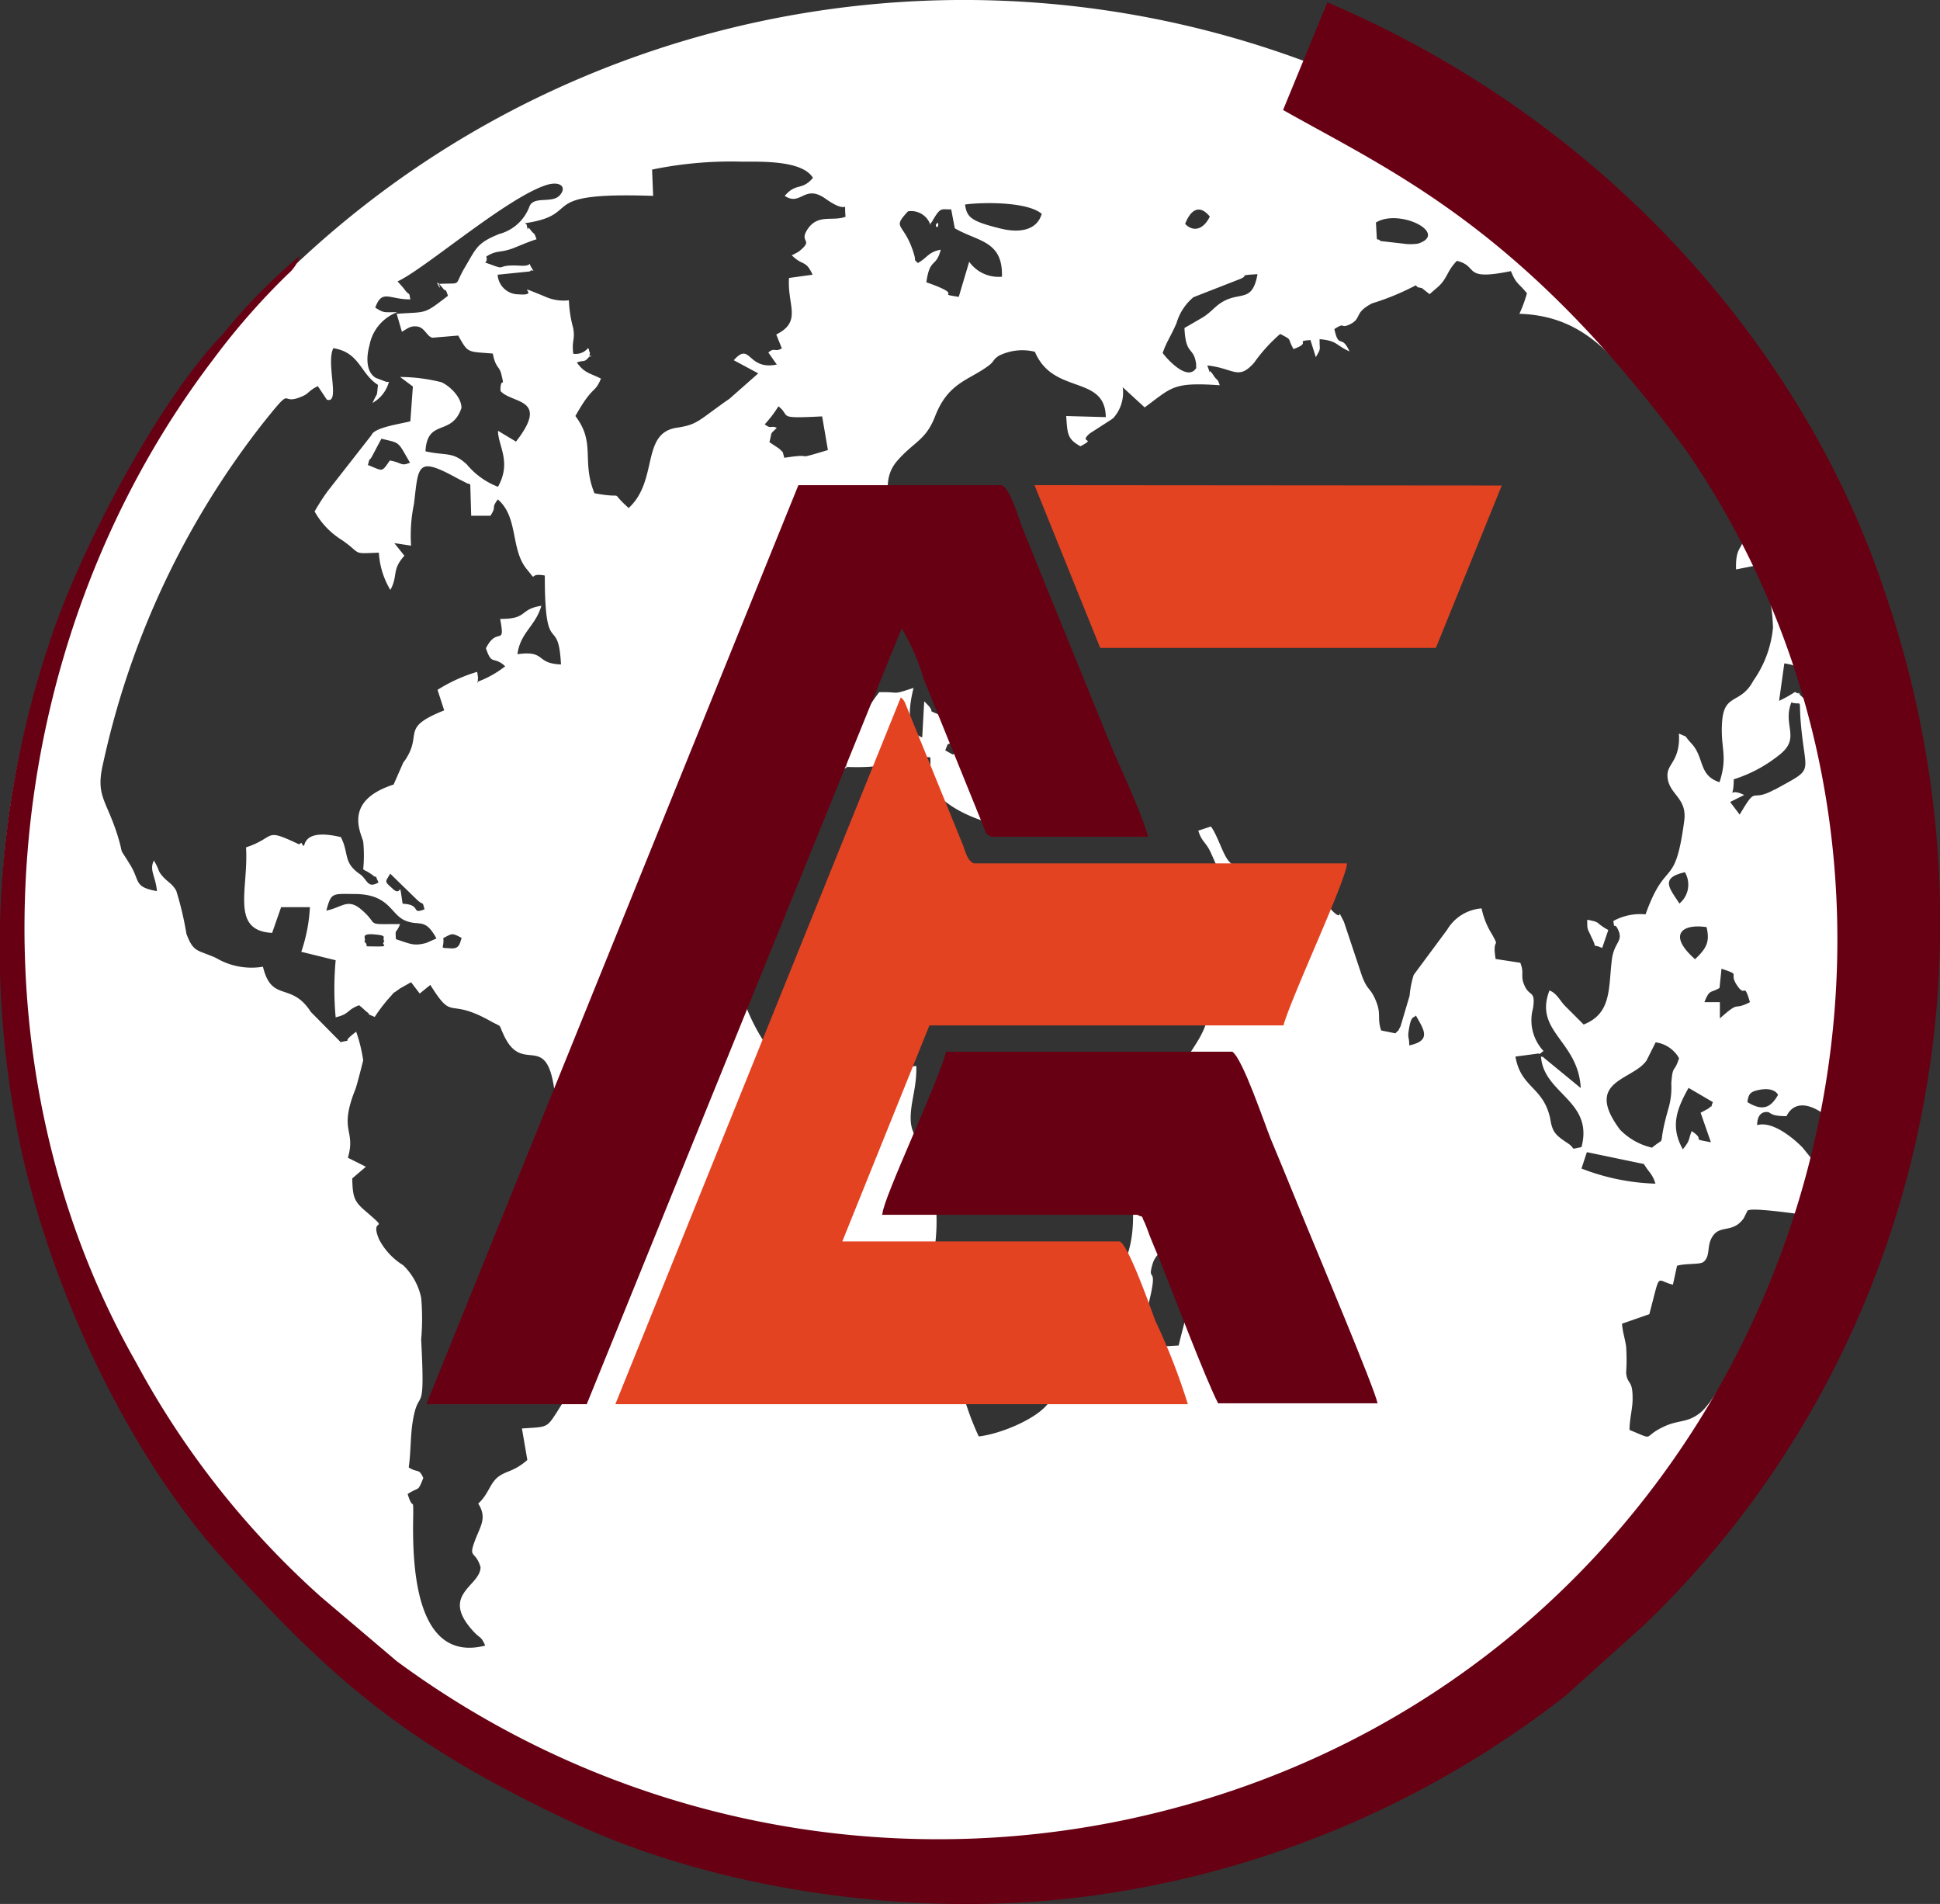
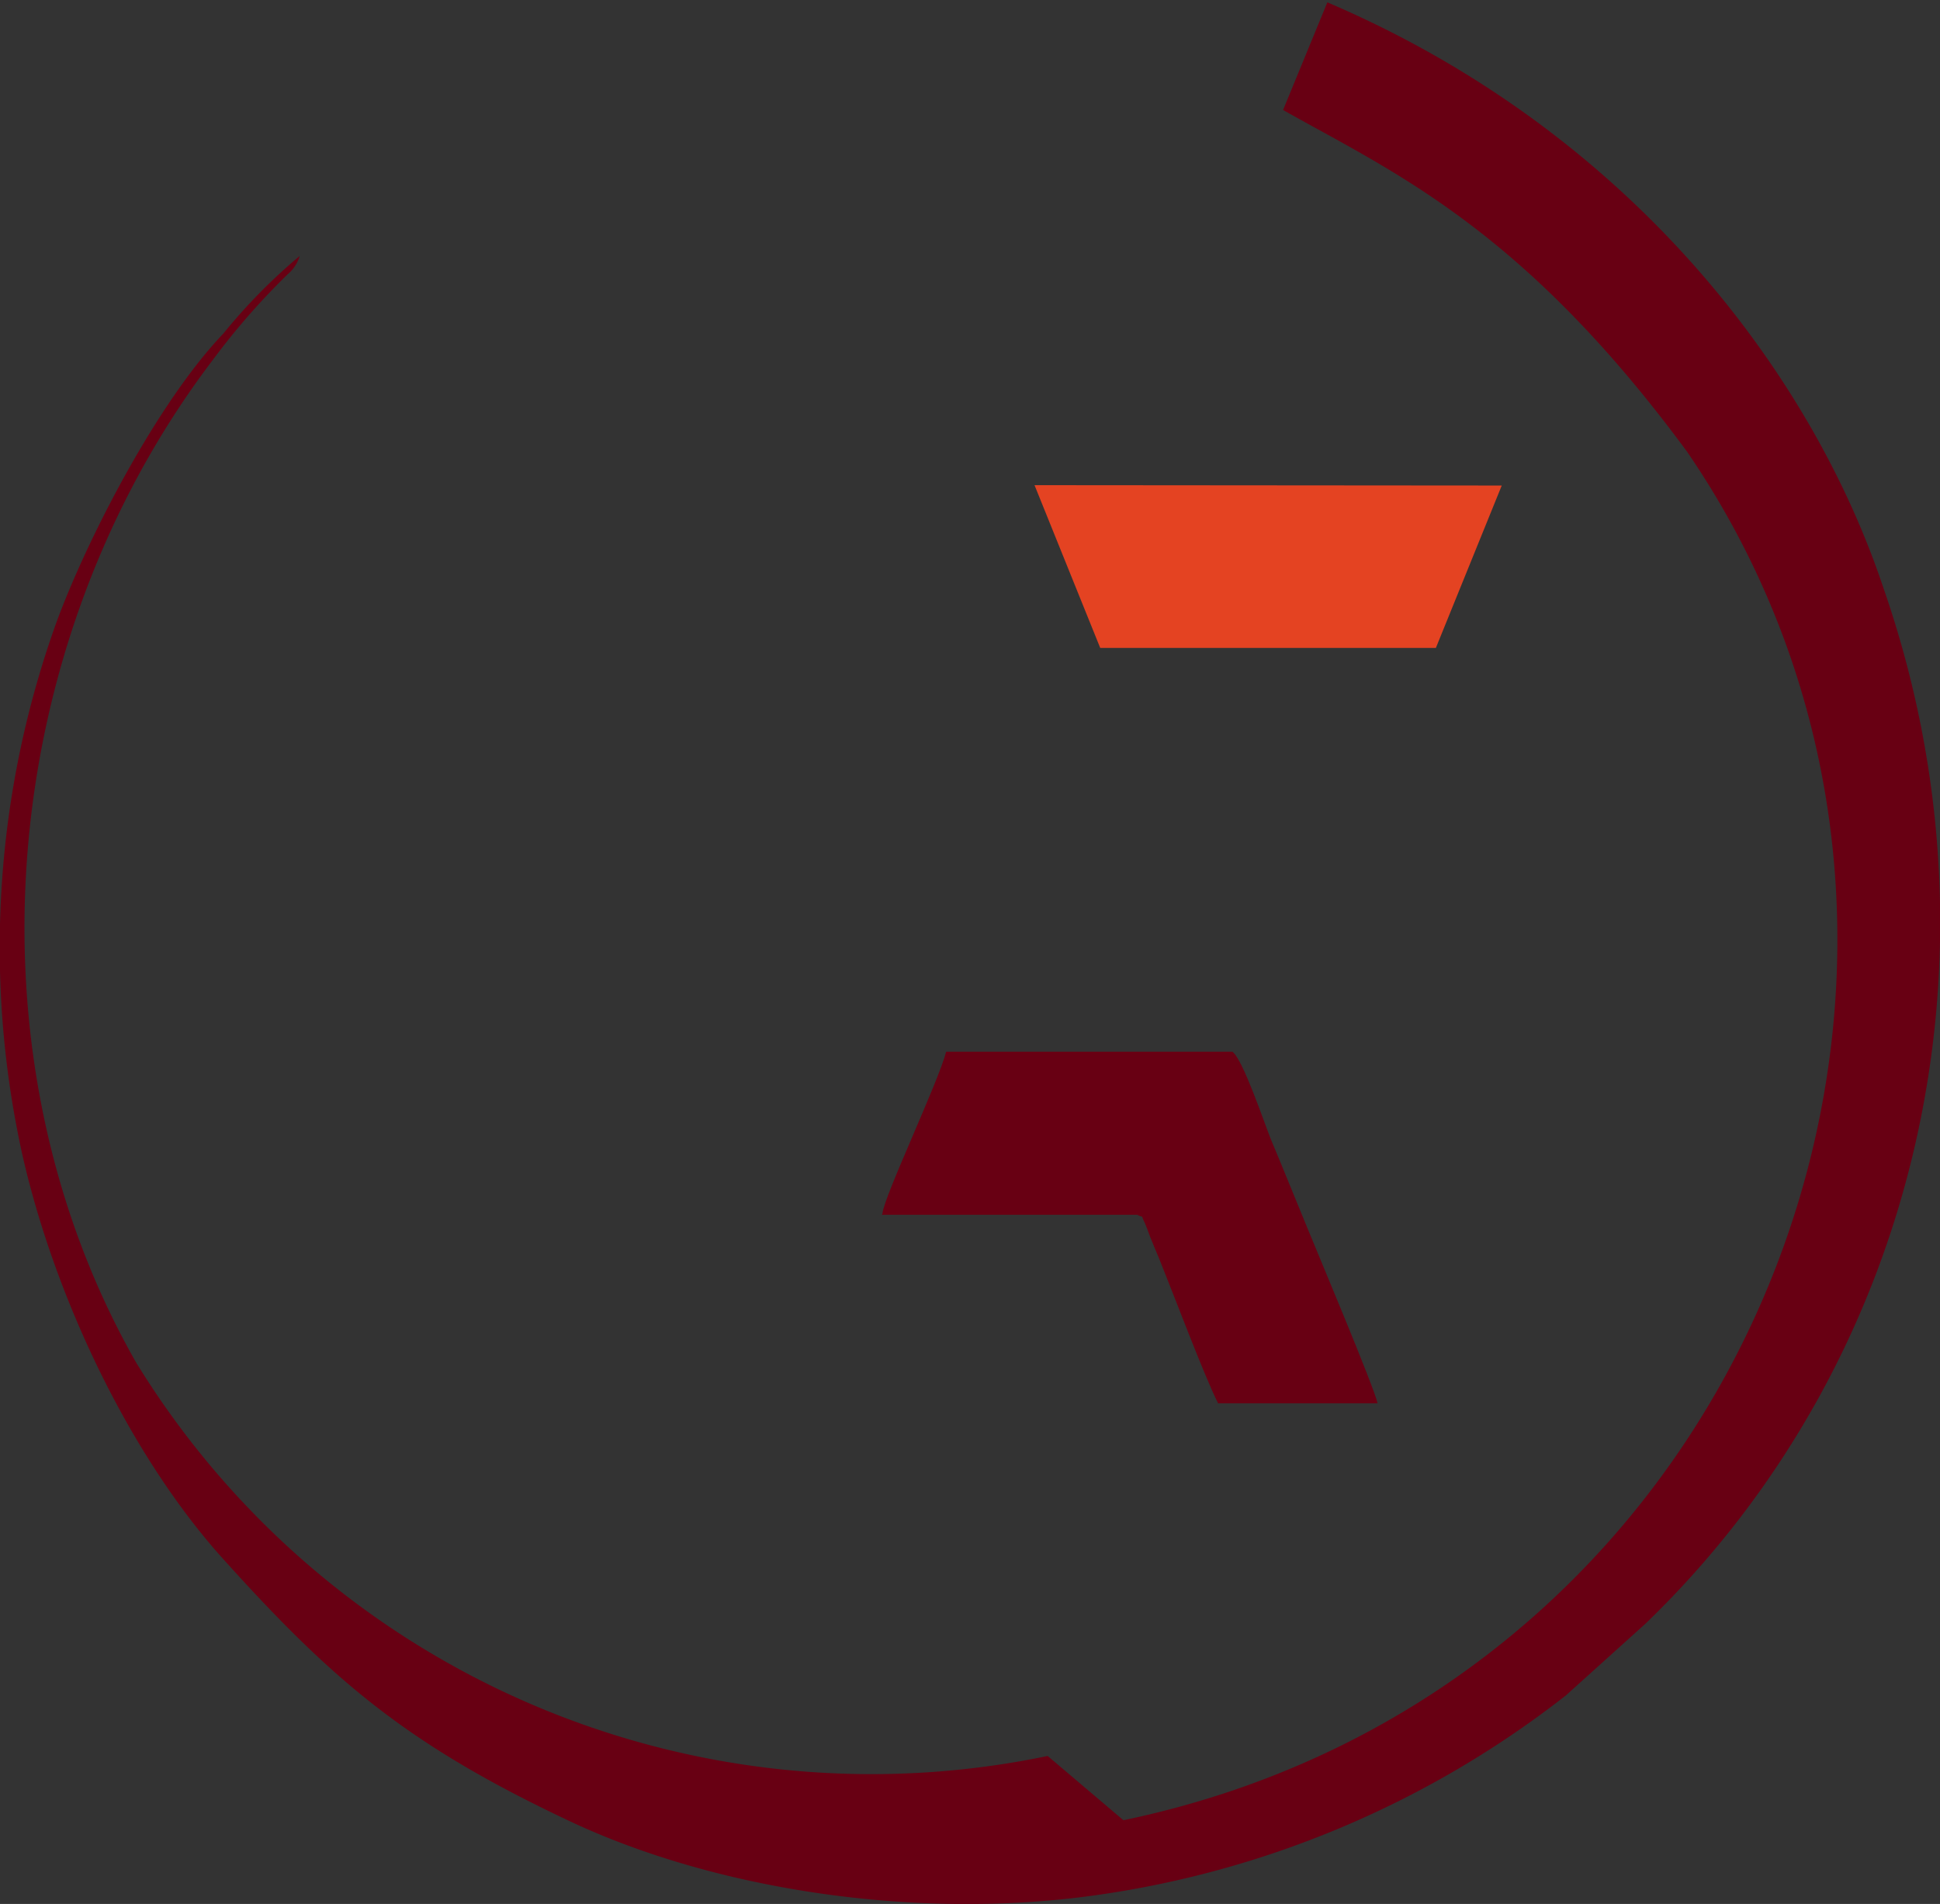
<svg xmlns="http://www.w3.org/2000/svg" viewBox="0 0 107.79 105.76">
  <rect x="0" y="0" width="107.79" height="105.76" fill="#333333" stroke="none" />
  <defs>
    <style>.cls-1{fill:#fff;}.cls-1,.cls-2,.cls-3{fill-rule:evenodd;}.cls-2{fill:#e44322;}.cls-3{fill:#680013;}</style>
  </defs>
  <g id="Layer_2" data-name="Layer 2">
    <g id="Layer_1-2" data-name="Layer 1">
-       <path class="cls-1" d="M.16,55.87c1.91,27.95,26.41,50.92,57,48.94C77.49,103.49,96,90.52,103.36,71.59c5.86-14.94,4.64-29.12-2.29-43.23a43.72,43.72,0,0,0-5.26-8l-3.15-3.59A50.38,50.38,0,0,0,81.74,7.87,54.42,54.42,0,0,0,29.2,5.75,53.55,53.55,0,0,0,11,20.65C3.4,30.77-.76,42.47.16,55.87M36.23,9.42a21.71,21.71,0,0,1,5-.44c1.13,0,3.35-.07,3.94.9-.64.74-.91.24-1.57,1,.91.6,1.08-.68,2.27.16,1.4,1,1-.12,1.11,1-.7.27-1.51-.16-2.08.65s.37.57-.5,1.27a3,3,0,0,1-.41.22c.65.63.76.23,1.16,1.08l-1.31.18c-.11,1.5.75,2.42-.71,3.14l.31.77c-.4.24-.38-.08-.75.23l.47.67c-1.65.34-1.44-1.31-2.39-.24l1.36.73-1.61,1.42c-.19.13-.3.2-.47.33-1.28.92-1.38,1.11-2.45,1.27-2,.3-1,2.92-2.67,4.46-1.21-1.08,0-.47-1.9-.82-.74-1.82.09-2.78-1.06-4.29,1-1.78,1.06-1.2,1.42-2.08-.67-.33-.9-.3-1.34-.89.31-.14.42,0,.62-.25.39-.4,0,.23.11-.3,0,0-.05-.07-.05-.13a.16.16,0,0,0-.06-.12.89.89,0,0,1-.82.31c-.09-.77.11-.74,0-1.42a6.56,6.56,0,0,1-.24-1.55,2.51,2.51,0,0,1-1.36-.22c-2-.82-.05,0-1.44-.11a1.16,1.16,0,0,1-1.16-1.09l1.67-.17s.13,0,.16-.05.11,0,.16,0c-.46-.68.12-.24-.7-.28-1.4-.08-.81.24-1.49,0-.86-.33-.29,0-.43-.51.61-.38.73-.18,1.49-.46.43-.17.85-.36,1.3-.5-.16-.46-.1-.2-.34-.53s-.07.36-.2-.24c0-.08-.08-.08-.1-.12,3.36-.5.39-1.75,7.12-1.52Zm17.39,1.94c1.15-.15,3.52-.13,4.26.52-.26.89-1.19,1.1-2.35.8C53.93,12.28,53.72,12.06,53.62,11.36ZM52,12.56c.15.24.2-.41,0-.08Zm-1.06,2c-.26-.31,0,.11-.15-.42-.54-1.83-1.29-1.38-.34-2.4a1.12,1.12,0,0,1,1.25.77c0-.05,0-.13.07-.17.5-.89.52-.69,1.08-.71l.2,1.05c1.27.75,2.68.67,2.62,2.69a2,2,0,0,1-1.82-.83l-.58,1.95c-1.44-.22.51,0-1.8-.81.2-1.4.53-.77.8-1.81C51.58,14,51.57,14.28,51,14.61Zm14.91-2.13c.29-.74.77-1.13,1.37-.4C66.88,12.73,66.34,12.9,65.89,12.48Zm10.6-.07c1.3-.8,4.06.6,2.35,1.17a2.76,2.76,0,0,1-.86,0L76.8,13.4s-.12,0-.15-.06-.09,0-.15-.07ZM64.6,19.61c.21-.62.43-.88.77-1.66a2.94,2.94,0,0,1,.94-1.44l2.56-1c.6-.23-.18-.21,1-.28-.3,1.66-1,.9-2.06,1.61-.32.21-.57.54-1,.8l-1,.58c.07,1.56.51,1,.65,2,0,0,0,.14,0,.12a.39.39,0,0,1,0,.11C66,21.17,64.94,20.06,64.6,19.61ZM27.18,56.68c.82.46.45.09.86.92,1.1,2.21,2.48-.64,2.84,3.66l.16.07.69.33c1.23.67,2.72.61,3.78,1.38.37.26.18.22.59.29a4,4,0,0,1,.62,0,5.94,5.94,0,0,1-.9,5c-1.34,2-.41,2.52-1.18,4.58-.37,1-1.1.61-1.8,1.34-1,1-.28,1.3-.7,2.3,0,0-.95,1.49-1.14,1.8-.64,1-.56.9-2,1l.3,1.75c-.76.66-1.14.58-1.61.93s-.56,1-1.12,1.49c.5.78.13,1.24-.16,2-.42,1.1,0,.56.29,1.53,0,1.06-2.25,1.5-.45,3.51.44.5.46.28.71.85-3.94,1-4.06-4.57-4-7.26,0-1.08,0-.14-.31-1.16.67-.44.54-.07.87-.89-.25-.57-.32-.26-.81-.59.12-.84.09-1.73.22-2.54.34-2.08.71,0,.47-4.56a13,13,0,0,0,0-2.33,3.53,3.53,0,0,0-1-1.8,3.71,3.71,0,0,1-1.34-1.44c-.57-1.36.74-.28-.78-1.59-.63-.54-.68-.8-.71-1.79l.76-.65-1-.5c.46-1.58-.53-1.43.41-3.79.1-.25.44-1.62.44-1.62a8.52,8.52,0,0,0-.39-1.59c-1.1.82.13.34-.86.58l-1.66-1.68c-1.1-1.71-2.17-.49-2.66-2.51A3.87,3.87,0,0,1,12,53.21c-1.06-.47-1.24-.29-1.64-1.33a17.82,17.82,0,0,0-.57-2.41c-.25-.42-.49-.48-.77-.81s-.13-.29-.47-.86c-.27.54.1.88.17,1.7-1.3-.23-.93-.56-1.48-1.45-.74-1.21-.3-.32-.71-1.65-.63-2-1.23-2.18-.8-4a46.7,46.7,0,0,1,8.87-18.88c1.86-2.33.82-.87,2.25-1.53.31-.14.31-.3.81-.54l.5.75c.77.26-.06-2,.36-2.86C20,19.58,20,20.74,21,21.38c-.08.76,0,.33-.3,1a1.91,1.91,0,0,0,.91-1.17l-.15,0-.58-.22c-.54-.32-.54-1.14-.35-1.81a2.44,2.44,0,0,1,1.55-1.84c-.79,0-.72.06-1.23-.25.38-1.05.77-.45,1.95-.46-.09-.45,0-.17-.27-.48a2.73,2.73,0,0,0-.2-.25l-.24-.27c1.45-.65,6-4.6,8.23-5.34.82-.27,1.2.11.77.57s-1.46,0-1.68.63A2.47,2.47,0,0,1,27.73,13c-1.22.5-1.25.75-1.9,1.85s-.09.85-1.46.92c.31.7-.49-.66.26.27.18.21.09-.1.26.39-1.38,1.06-1.13.88-2.85,1l.29,1c.3-.17.47-.35.87-.29s.53.57.83.62l1.43-.12c.56,1,.49.88,1.92,1,.16.83.37.68.48,1.17.19.79,0,.14-.05.71a.46.46,0,0,0,0,.1.29.29,0,0,0,0,.1c.63.72,2.76.37.86,2.81l-1-.6c0,.84.77,1.72,0,3.11a4.21,4.21,0,0,1-1.74-1.25c-.79-.72-1.11-.46-2.29-.72.1-1.85,1.46-.8,2-2.41,0-.62-.68-1.24-1.12-1.43a9.66,9.66,0,0,0-2.29-.29l.71.53-.14,1.93c-.48.14-2,.33-2.16.77l-2.44,3.12a12.46,12.46,0,0,0-.72,1.12A4.36,4.36,0,0,0,19,30c1.14.79.5.76,2.05.7a4.5,4.5,0,0,0,.64,2.07c.44-.81.06-1.11.78-1.9l-.56-.7.93.14A8.58,8.58,0,0,1,23,28c.26-2.15.14-2.68,2.41-1.43l.57.29s.1,0,.15.07l.05,1.72,1.07,0c.38-.59,0-.35.41-.91,1.16,1,.69,2.76,1.61,3.88.66.8,0,.16,1,.35,0,4.75.75,2.08.9,4.94-1.46-.06-.8-.79-2.42-.57.16-1.21,1-1.55,1.33-2.69-1.25.19-.72.74-2.29.73.3,1.61-.16.37-.79,1.63.33,1,.42.4,1.07,1a5.7,5.7,0,0,1-1.56.87c0-.19,0,.4.05-.22a2.75,2.75,0,0,0-.05-.34,8.83,8.83,0,0,0-2.2,1l.37,1.14c-2.5,1-1.15,1.27-2.19,2.79l-.08.1-.54,1.23c-2.8.9-1.83,2.65-1.69,3.16a7.79,7.79,0,0,1,0,1.55,1,1,0,0,0,.22.12l.22.14.11.08c.29.25,0-.27.3.39-.61.35-.61-.14-1-.44-1-.68-.61-1.14-1.09-2.08-2.57-.61-1.8,1-2.2.31,0,0-.08.07-.13.09-2-.95-1.23-.4-2.94.17.15,2.3-.89,4.63,1.45,4.75l.5-1.43,1.6,0a9.1,9.1,0,0,1-.48,2.48l1.91.47a17.53,17.53,0,0,0,0,3.17c.8-.19.59-.4,1.3-.67.14.1.41.36.43.37.43.33-.44-.1.44.28a8.85,8.85,0,0,1,.86-1.12c.4-.43-.08,0,.54-.46l.62-.35.48.63.59-.48C25.21,56.79,24.82,55.38,27.18,56.68Zm16.4-31.25c-.13-.4,0-.23-.29-.51l-.54-.36c.17-.63,0-.39.41-.79-.33-.17-.29.1-.67-.2a6.39,6.39,0,0,0,.76-1c.73.56-.19.69,2.43.56L46,25C43.86,25.64,45.5,25.13,43.58,25.43Zm-23.14.4c.17-.59,0-.09.22-.46l.53-1c1.08.26.88.12,1.59,1.33-.52.22-.42,0-1.12-.12C21.18,26.26,21.31,26.17,20.44,25.83ZM44,31.4c.65-.55.45-.42,1.06-.44l0,1.78-1.4.12,0-1.17Zm55.14,5.45c.78.11.81.24,1.07,1.3.07.26.07.24.19.81l-.41-.38c-.35-.29.43.2-.26-.14a6.78,6.78,0,0,1-.88.49Zm-.53,7c-1.42.79-.93-.33-1.95,1.4l-.53-.7.78-.39c-1-.49-.58.46-.58-.87a7.78,7.78,0,0,0,2.55-1.37c1.19-.94.15-1.62.65-2.9.73.22.33-.49.59,1.78S100.7,42.7,98.6,43.87Zm-75,6.65c-.82.33-.14-.25-1.24-.3-.23-1.53,0-.28-.57-.85-.47-.42-.39-.34-.12-.82L23.19,50C23.55,50.33,23.45,50,23.59,50.52Zm70-2.06a1.36,1.36,0,0,1-.3,1.75C92.83,49.42,92.17,48.78,93.58,48.46ZM22,52.17c-.05-.64,0-.25.23-.84-2.06,0-1.09.1-2.16-.81-.76-.65-1.08-.1-1.94.06.28-1,.3-.93,1.56-.92,1.95,0,2,1.12,2.81,1.47s1.1-.19,1.75,1l-.57.25C23,52.56,22.82,52.44,22,52.17Zm72.19,1.12c-1.52-1.33-.79-2,.63-1.79C95,52.27,94.86,52.65,94.17,53.29Zm-73.49-.72c-.6,0-.14,0-.46-.27.16-.14-.31-.48.62-.39.73.07.33.15.5.39C21.07,52.49,21.85,52.6,20.68,52.57Zm3.95-.47c.49-.26.47-.28,1,0-.1.28-.11.61-.59.58C24.34,52.63,24.7,52.74,24.63,52.1Zm71,1.71c1.15.39.36.17.86.92s.36-.28.72.94c-1,.51-.49-.15-1.67.9v-.9h-.86c.29-.74.34-.49.84-.79ZM78.3,58.07c0-.56-.12-.33,0-1s.25-.51.37-.66C79.09,57.17,79.58,57.8,78.3,58.07Zm13.49,5.68a3.59,3.59,0,0,1-1.78-1c-2.05-2.75.72-2.72,1.48-3.85l.5-1a1.76,1.76,0,0,1,1.3.88c-.26.85-.35.32-.43,1.4a4.19,4.19,0,0,1-.14,1.33C92,64,92.7,63,91.79,63.75Zm-39.22-26c0,1.47,1,1.48,1.93,2.42-.37.26.08.15-.72,0,.24.61.66.35-.41,1.42-.37.37.08.16-.44.32l-.41-.23c.26-.64,0-.1.41-.54,1.23-1.46-.41.92.34-.37-.33-1-.09-.62-.92-1-1.13-.48-.14,0-1-.81l-.11,2c-1-.33-.67-2-.48-2.75-1.27.42-.7.21-1.91.24A9.58,9.58,0,0,0,47,42.6c3.18.13,2.91-.74,4.69-.53.06.93-.23.39,0,1.35.35,1.18,2.22,2,3.28,2.28a2.69,2.69,0,0,1,.51-1c1.89,0,3.23.62,4.51.64a7.1,7.1,0,0,0,.6-2.72c-.51.12,0-.11-.52.43-.31.33.07.22-.52.44l-.11-.82C58,43,57.21,43.09,57,41.39l-.25-1.08c-.21.19-.3.1-.35.89,0,.33.07.76.05,1.19l.8.6c-.16.1.3.23-.44.08s0-.18-1-.51a3.89,3.89,0,0,0-.51-.08A5.06,5.06,0,0,0,52.57,37.79Zm35.62,13.3c0,.67,0,.47.23,1,.4.78-.09.3.6.61l.34-1C88.6,51.25,89,51.24,88.19,51.09ZM79.43,16.34l.52-.45c.49-.48.46-.86,1-1.4,1.25.3.25,1.13,3,.57.3.73.38.61.89,1.23a7.32,7.32,0,0,1-.42,1.14c4,.13,5.57,2.9,8,5.82a43.87,43.87,0,0,1,2.8,3.94c2.64,4.27,1.15,2.16,1.24,4.44l1.22-.24c.36,1.43.77,1.48.83,3.48a6.1,6.1,0,0,1-1.09,2.94c-.7,1.32-1.6.69-1.73,2.21s.34,1.92-.15,3.43c-1.18-.38-.83-1.36-1.55-2.14-.51-.55-.11-.29-.7-.56a.34.34,0,0,0,0,.13l0,.27c-.08,1.31-.78,1.31-.62,2.16s1.07,1.06.91,2.28c-.52,3.89-1,2-2.15,5.2a3.1,3.1,0,0,0-1.79.37c.08.51,0,.11.19.34.45.8-.13.75-.27,1.79-.2,1.61,0,3-1.57,3.62l-1-1c-.31-.3-.48-.74-.9-.89-.88,2.29,1.6,2.78,1.74,5.42l-2.07-1.7c0-.06-.09,0-.14-.07.12,2.09,2.94,2.46,2.25,5.05-.72.14-.27.12-.74-.2-.69-.46-.88-.61-1-1.4-.39-1.77-1.63-1.68-1.93-3.43l1.14-.15c.37-.08,0,.16.42-.16A2.5,2.5,0,0,1,85.18,56c.14-1-.18-.62-.46-1.22s0-.67-.25-1.3l-1.37-.21c-.21-1.3.28-.5-.2-1.37a4.36,4.36,0,0,1-.58-1.44,2.43,2.43,0,0,0-1.91,1.18l-1.86,2.51a5.3,5.3,0,0,0-.23,1.16L77.82,57c-.21.39,0,.1-.29.4l-.79-.16c-.25-.74.05-.91-.35-1.78-.28-.61-.42-.45-.72-1.26l-1-3c-.52-1,.07.07-.62-.58-.32-.31,0-.43-.58-1A2.82,2.82,0,0,0,72,49c-1.13-.31-.89-.09-2,.25a.37.37,0,0,1-.07-.12,1.27,1.27,0,0,1-.07-.12c-.51-.79-1-.5-1.58-1.17-.34-.38-.62-1.42-1-1.93l-.7.23c.2.66.42.6.72,1.28.18.4.36.82.55,1.28.59,0,.66-.16,1.4-.23.12,2,1.47,1,.54,3-.32.67-.69.7-1.38,1.19-.9.65-.44.72-1.43,1.14a14.58,14.58,0,0,1-2.59,1.21c-.65-1.18-.92-2.36-1.7-3.61-1.07-1.71-1.26-2.66-1.76-3.24-.14,1.39,0,1.38.55,2.07s.22.92.8,2,.27.86,1,1.75c.5.6.52,1.53,1.12,1.65,1.09.21,2-.69,2.4-.43.75,1.08,0,2.25-.54,3.08s-1,1.83-1.45,2.51c-.88,1.24-1,.42-1.6,2.37-.71,2.19.07,4-.44,6.1-.2.87-.4.53-1,1.18a5.53,5.53,0,0,0-1,3.35c-1.6.85-.6.37-1.16,2-.18.51-.74.94-1.23,1.94s-2.81,1.94-4,2.06A15.6,15.6,0,0,1,53,74.69a5.2,5.2,0,0,0-.78-2.39c-.69-1.12-.64-.77-.39-2.36a10.84,10.84,0,0,0-.32-5.45c-.21-1-.88-1.3-.91-2.28s.35-1.79.31-3c-1.26.15-.59.54-1.79.18l-.46-.16a1,1,0,0,1-.38-.24c-.63-.48.48-.16-.67-.5-.45.41-.23.28-.58.91-2.66.09-2.39.59-4.15-.92a10.76,10.76,0,0,1-1.77-3.59c0-6.14-.08-2.7.74-6.19.36-1.5.72-.83,1.4-1.8.52-.75.31-1.7.6-2.55.22-.61.9-1,1.43-1.53.87.15.33.33,1,.29l.79-.5c-.91-.56-.73-.16-1.39-.17-.51,0-.58-.22-1.41-.27-.06-.88-.29-1-.2-1.65a17.51,17.51,0,0,0,.13-2l2.71-.24a1.32,1.32,0,0,0-.24-1.58c-.41-.49-.68-.37-1.3-.66.29-1,1.87-1.06,2.3-1.94L45,34.29c.54-.82.52-.2.61-.81,0-.1-.13-.78-.13-1.19.75-.41.33.11.77-.6-.12-.45-.34-.49-.8-.7,0-1.34-.24-3,1.49-2.75-.21.44-.1-.12-.22.4l.14.81a.66.66,0,0,1,.05.15.88.88,0,0,1,0,.15l.68,1.74c.26.6.14.29.49.8a1.79,1.79,0,0,0-.29,1.8c.84-1.27,1-2.06,2.69-2.38-.34-1.61-.41-.25.29-2l-1.18-.42c-.12-1.4-.66-2.63.26-3.69s1.58-1.13,2.1-2.46c.72-1.88,1.85-2,2.94-2.8.4-.29.22-.32.61-.58a2.93,2.93,0,0,1,2-.22,2.9,2.9,0,0,0,.36.63c1.2,1.59,3.55.86,3.58,3l-2.2-.06c.07,1,.06,1.27.79,1.68.95-.5-.15-.14.53-.72l1.07-.69a1.88,1.88,0,0,0,.23-.16,2.12,2.12,0,0,0,.52-1.71l1.22,1.12c1.53-1.12,1.55-1.41,4.17-1.23-.14-.43-.13-.22-.32-.51-.49-.75,0,.44-.37-.59,1.49.16,1.71.85,2.6-.15a8.89,8.89,0,0,1,1.45-1.6c.71.37.37.19.74.84,1.07-.39,0-.43.94-.5l.3.95c.31-.55.2-.33.21-1,1,.09.86.32,1.66.68-.45-1-.59-.09-.84-1.24.6-.39.34-.06.74-.21.86-.35.27-.66,1.36-1.22a13.93,13.93,0,0,0,2.42-1l.12.11L79,16ZM97.09,61.22c.06-.47.17-.58.65-.68.89-.17,1.05.28,1.05.28C98.37,61.57,97.9,61.72,97.09,61.22ZM93.5,63.84c-.71-1.27-.34-2.23.32-3.41l1.35.79c-.21.52.14,0-.25.36l-.43.23.57,1.64c-1.25-.23-.21-.06-1.07-.62C93.8,63.34,93.9,63.36,93.5,63.84ZM99.26,62c.5-1,1.54-.56,2.22,0l-.59,2.67-.1-.13a.94.94,0,0,0-.09-.12l-.55-.68c-.62-.63-1.73-1.48-2.52-1.24,0-.41.15-.71.49-.73S98.22,62,99.26,62Zm-7.92,2.66c.29.49.46.52.64,1.09a12.29,12.29,0,0,1-4.11-.84l.3-.91Zm1.84,5.65c.49-.14,1.24-.06,1.45-.2.39-.28.22-.83.44-1.28.42-.89,1.16-.25,1.81-1.15l.2-.4c0-.25,2.42.11,2.76.14,0,.4,0,.28-.11.53-.76,2.58-3.94,9.51-5.29,10.55-.71.55-1.18.36-2,.75-1.25.59-.41.79-1.9.18,0-.66.19-1.24.17-1.8,0-1-.29-.7-.36-1.37a10.62,10.62,0,0,0,0-1.47c-.08-.52-.18-.72-.23-1.26L91.64,73c.65-2.45.34-1.86,1.31-1.64ZM64,74.79a4.74,4.74,0,0,1-.18-2.38c.57-2.29-.1-1.08.21-2.17.24-.84,1-.9,1.34-1.42a5.31,5.31,0,0,0,.39-1l.37-.53c1.24,1-.27,5.82-.64,7.45l-1.33.08C64.08,74.76,64,74.81,64,74.79Z" />
-       <path class="cls-2" d="M34.19,78,66,78a35.68,35.68,0,0,0-1.8-4.62c-.18-.45-1.51-4.3-2-4.42H46.8l4.84-12H71.31c.45-1.61,3.54-8.18,3.53-9H54.13c-.35-.09-.49-.64-.62-1L50.27,39a.85.85,0,0,0-.22-.26Z" />
-       <path class="cls-3" d="M23.69,78l8.91,0L50.1,34.9a12.32,12.32,0,0,1,1.22,2.81l3.3,8.14c.2.5.11.46.48.63h8.69c-.37-1.33-1.41-3.54-2-4.91l-4-9.82-1-2.47c-.18-.45-.68-2.23-1.16-2.33H44.36Z" />
      <path class="cls-3" d="M49,67.48H63.19c.44.23.14-.1.43.48.06.13.21.54.27.71.17.43.33.8.53,1.28.83,2.06,2.52,6.55,3.26,8h8.86c-.16-.82-3.35-8.39-3.93-9.81-.66-1.6-1.32-3.24-2-4.86-.36-.89-1.56-4.47-2.14-4.86H52.57c-.44,1.71-3.48,8.09-3.54,9" />
      <polygon class="cls-2" points="61.13 35.99 79.78 35.99 83.44 26.97 57.48 26.95 61.13 35.99" />
-       <path class="cls-3" d="M71.29,6.11c6.13,3.46,13.31,6.57,22.46,19,19.11,27.93,4,68.64-31.33,76a50.69,50.69,0,0,1-40.37-8.83l-4.21-3.57A47.94,47.94,0,0,1,7.56,75.68C-2.17,58.61-.22,35.83,11.82,20A39.25,39.25,0,0,1,16,15.22a2.06,2.06,0,0,0,.65-1,31.4,31.4,0,0,0-4.24,4.31c-3.58,3.73-7.49,11.21-9.26,16A53.34,53.34,0,0,0,1.21,64C3,72,7.2,80.84,12.41,86.61c6.09,6.76,10.23,10.31,19.26,14.56,7.91,3.72,18.76,5.44,28.58,4.19A54.72,54.72,0,0,0,87,94.18l4.44-4c15.2-14.67,20.31-37.07,13.21-57.51-4-12-14.15-25.39-30.9-32.54Z" />
+       <path class="cls-3" d="M71.29,6.11c6.13,3.46,13.31,6.57,22.46,19,19.11,27.93,4,68.64-31.33,76l-4.21-3.57A47.94,47.94,0,0,1,7.56,75.68C-2.17,58.61-.22,35.83,11.82,20A39.25,39.25,0,0,1,16,15.22a2.06,2.06,0,0,0,.65-1,31.4,31.4,0,0,0-4.24,4.31c-3.58,3.73-7.49,11.21-9.26,16A53.34,53.34,0,0,0,1.21,64C3,72,7.2,80.84,12.41,86.61c6.09,6.76,10.23,10.31,19.26,14.56,7.91,3.72,18.76,5.44,28.58,4.19A54.72,54.72,0,0,0,87,94.18l4.44-4c15.2-14.67,20.31-37.07,13.21-57.51-4-12-14.15-25.39-30.9-32.54Z" />
    </g>
  </g>
</svg>